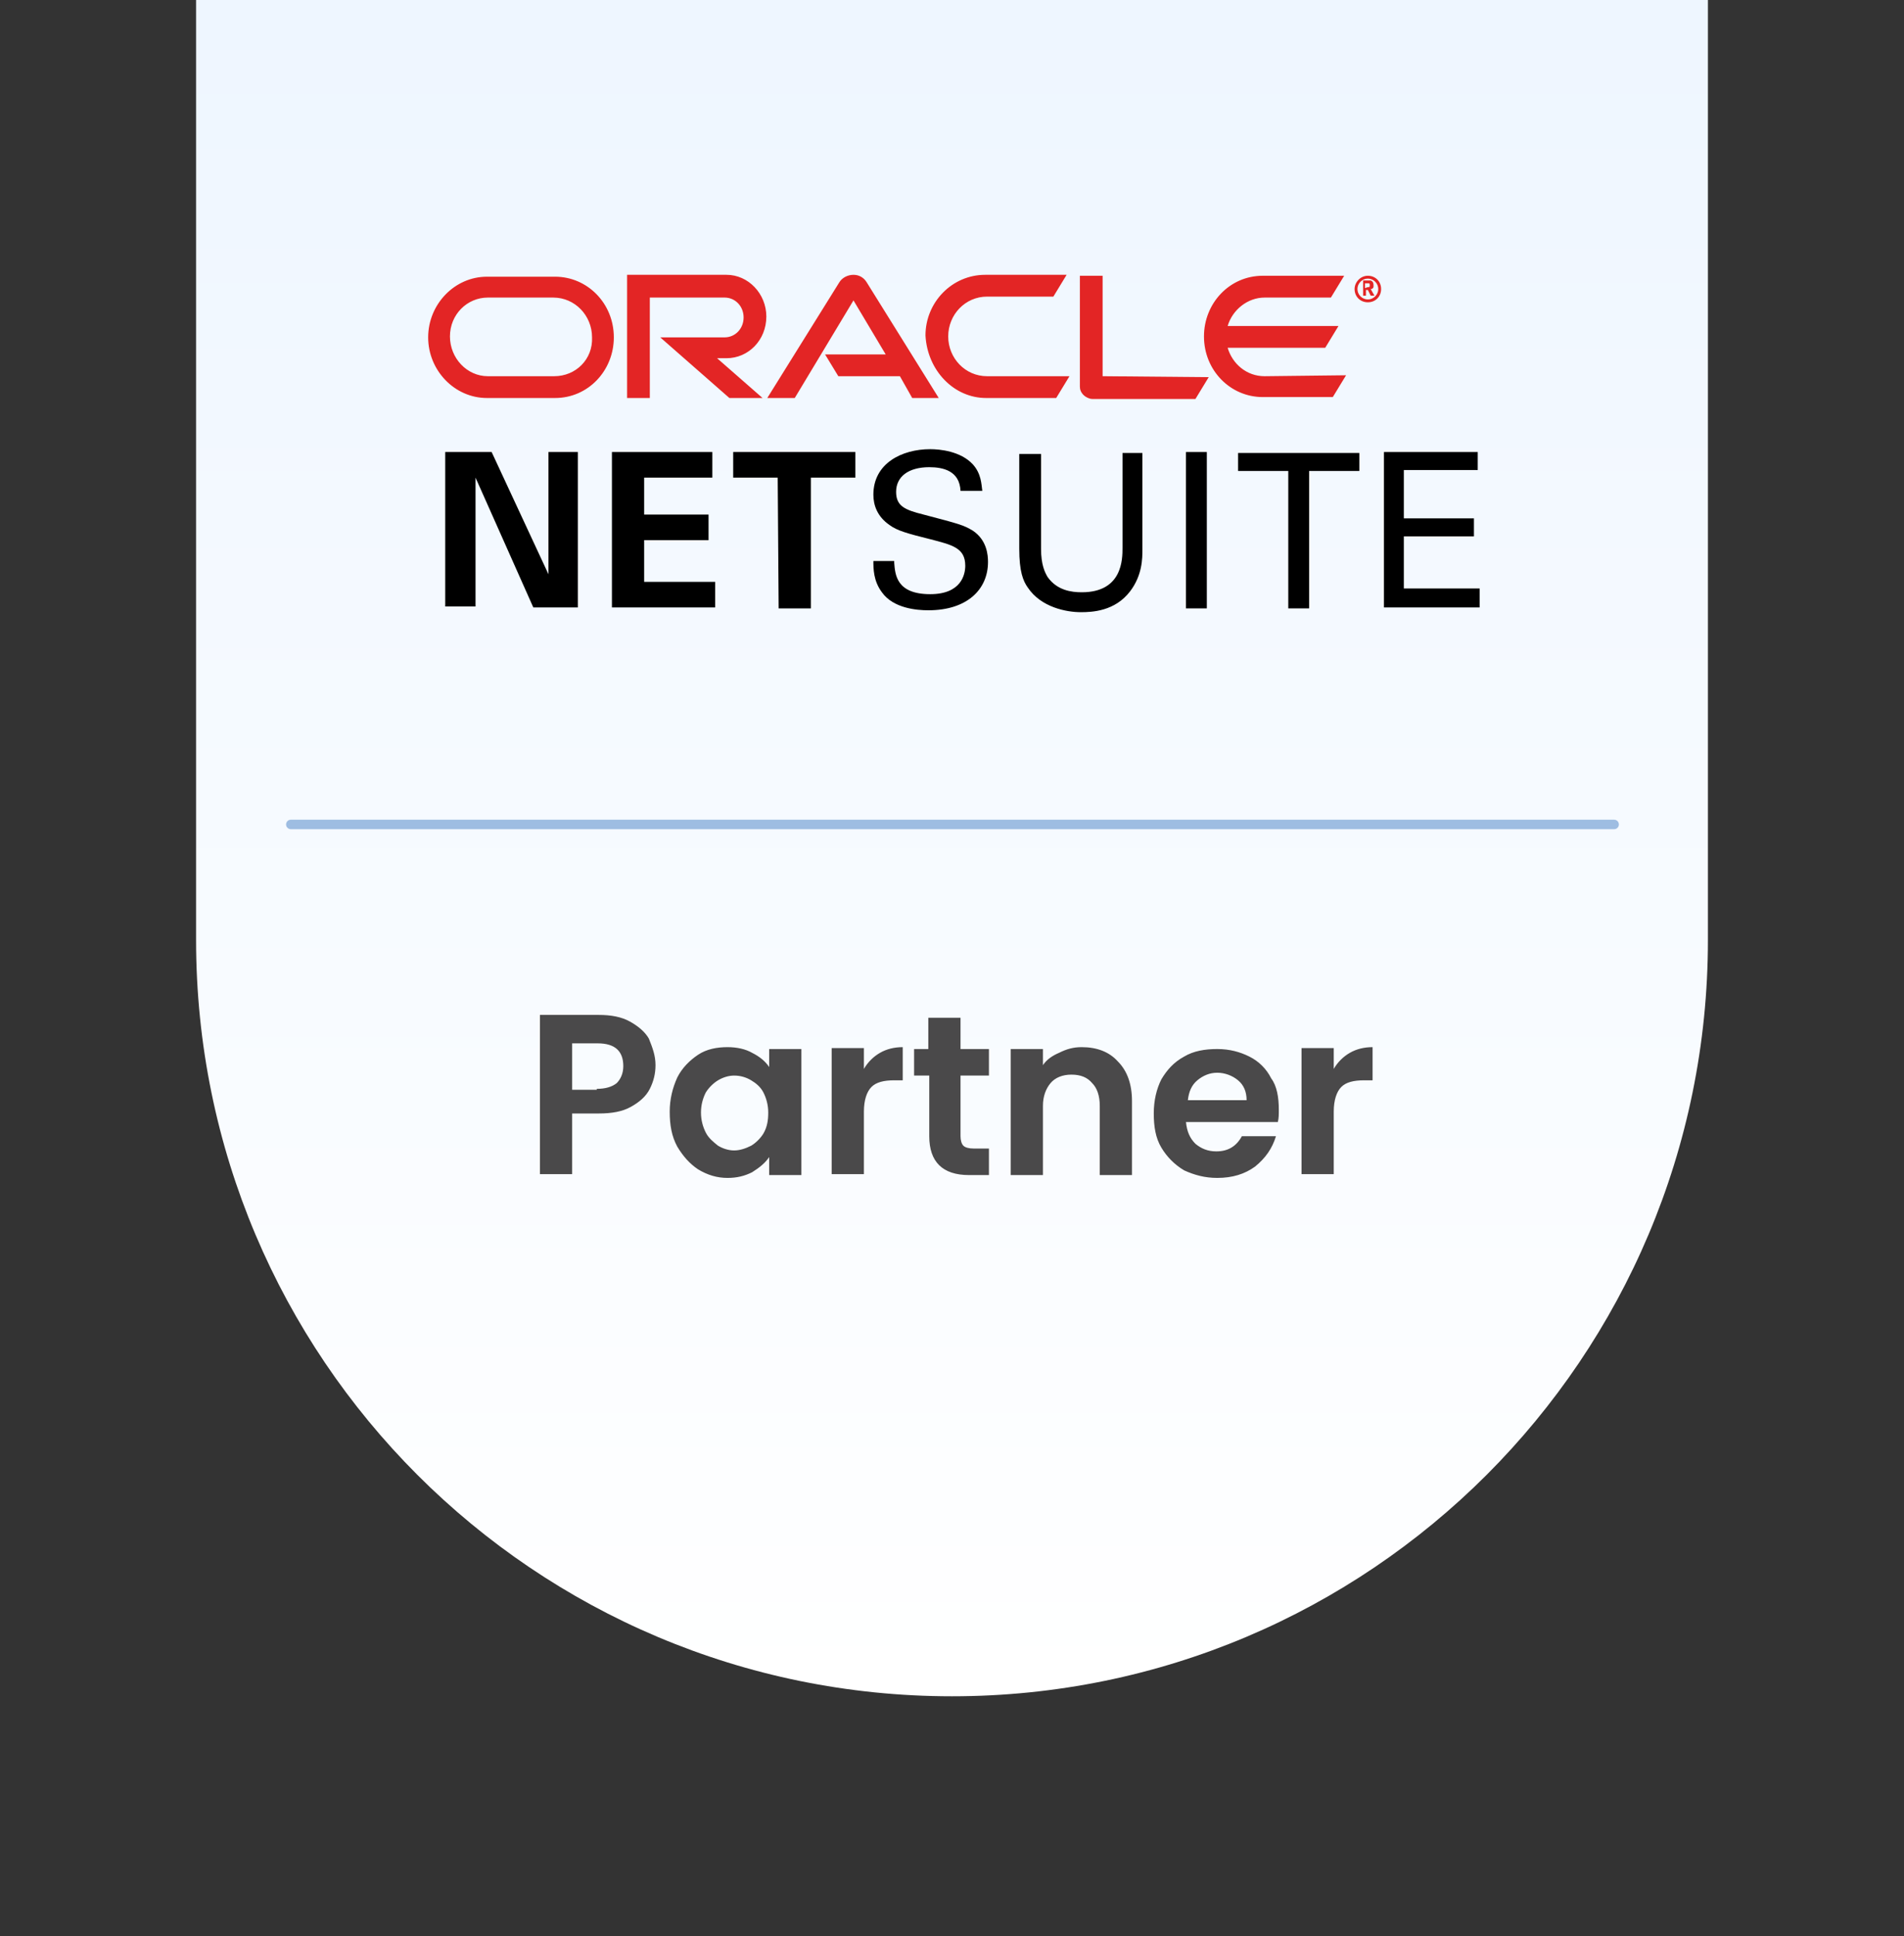
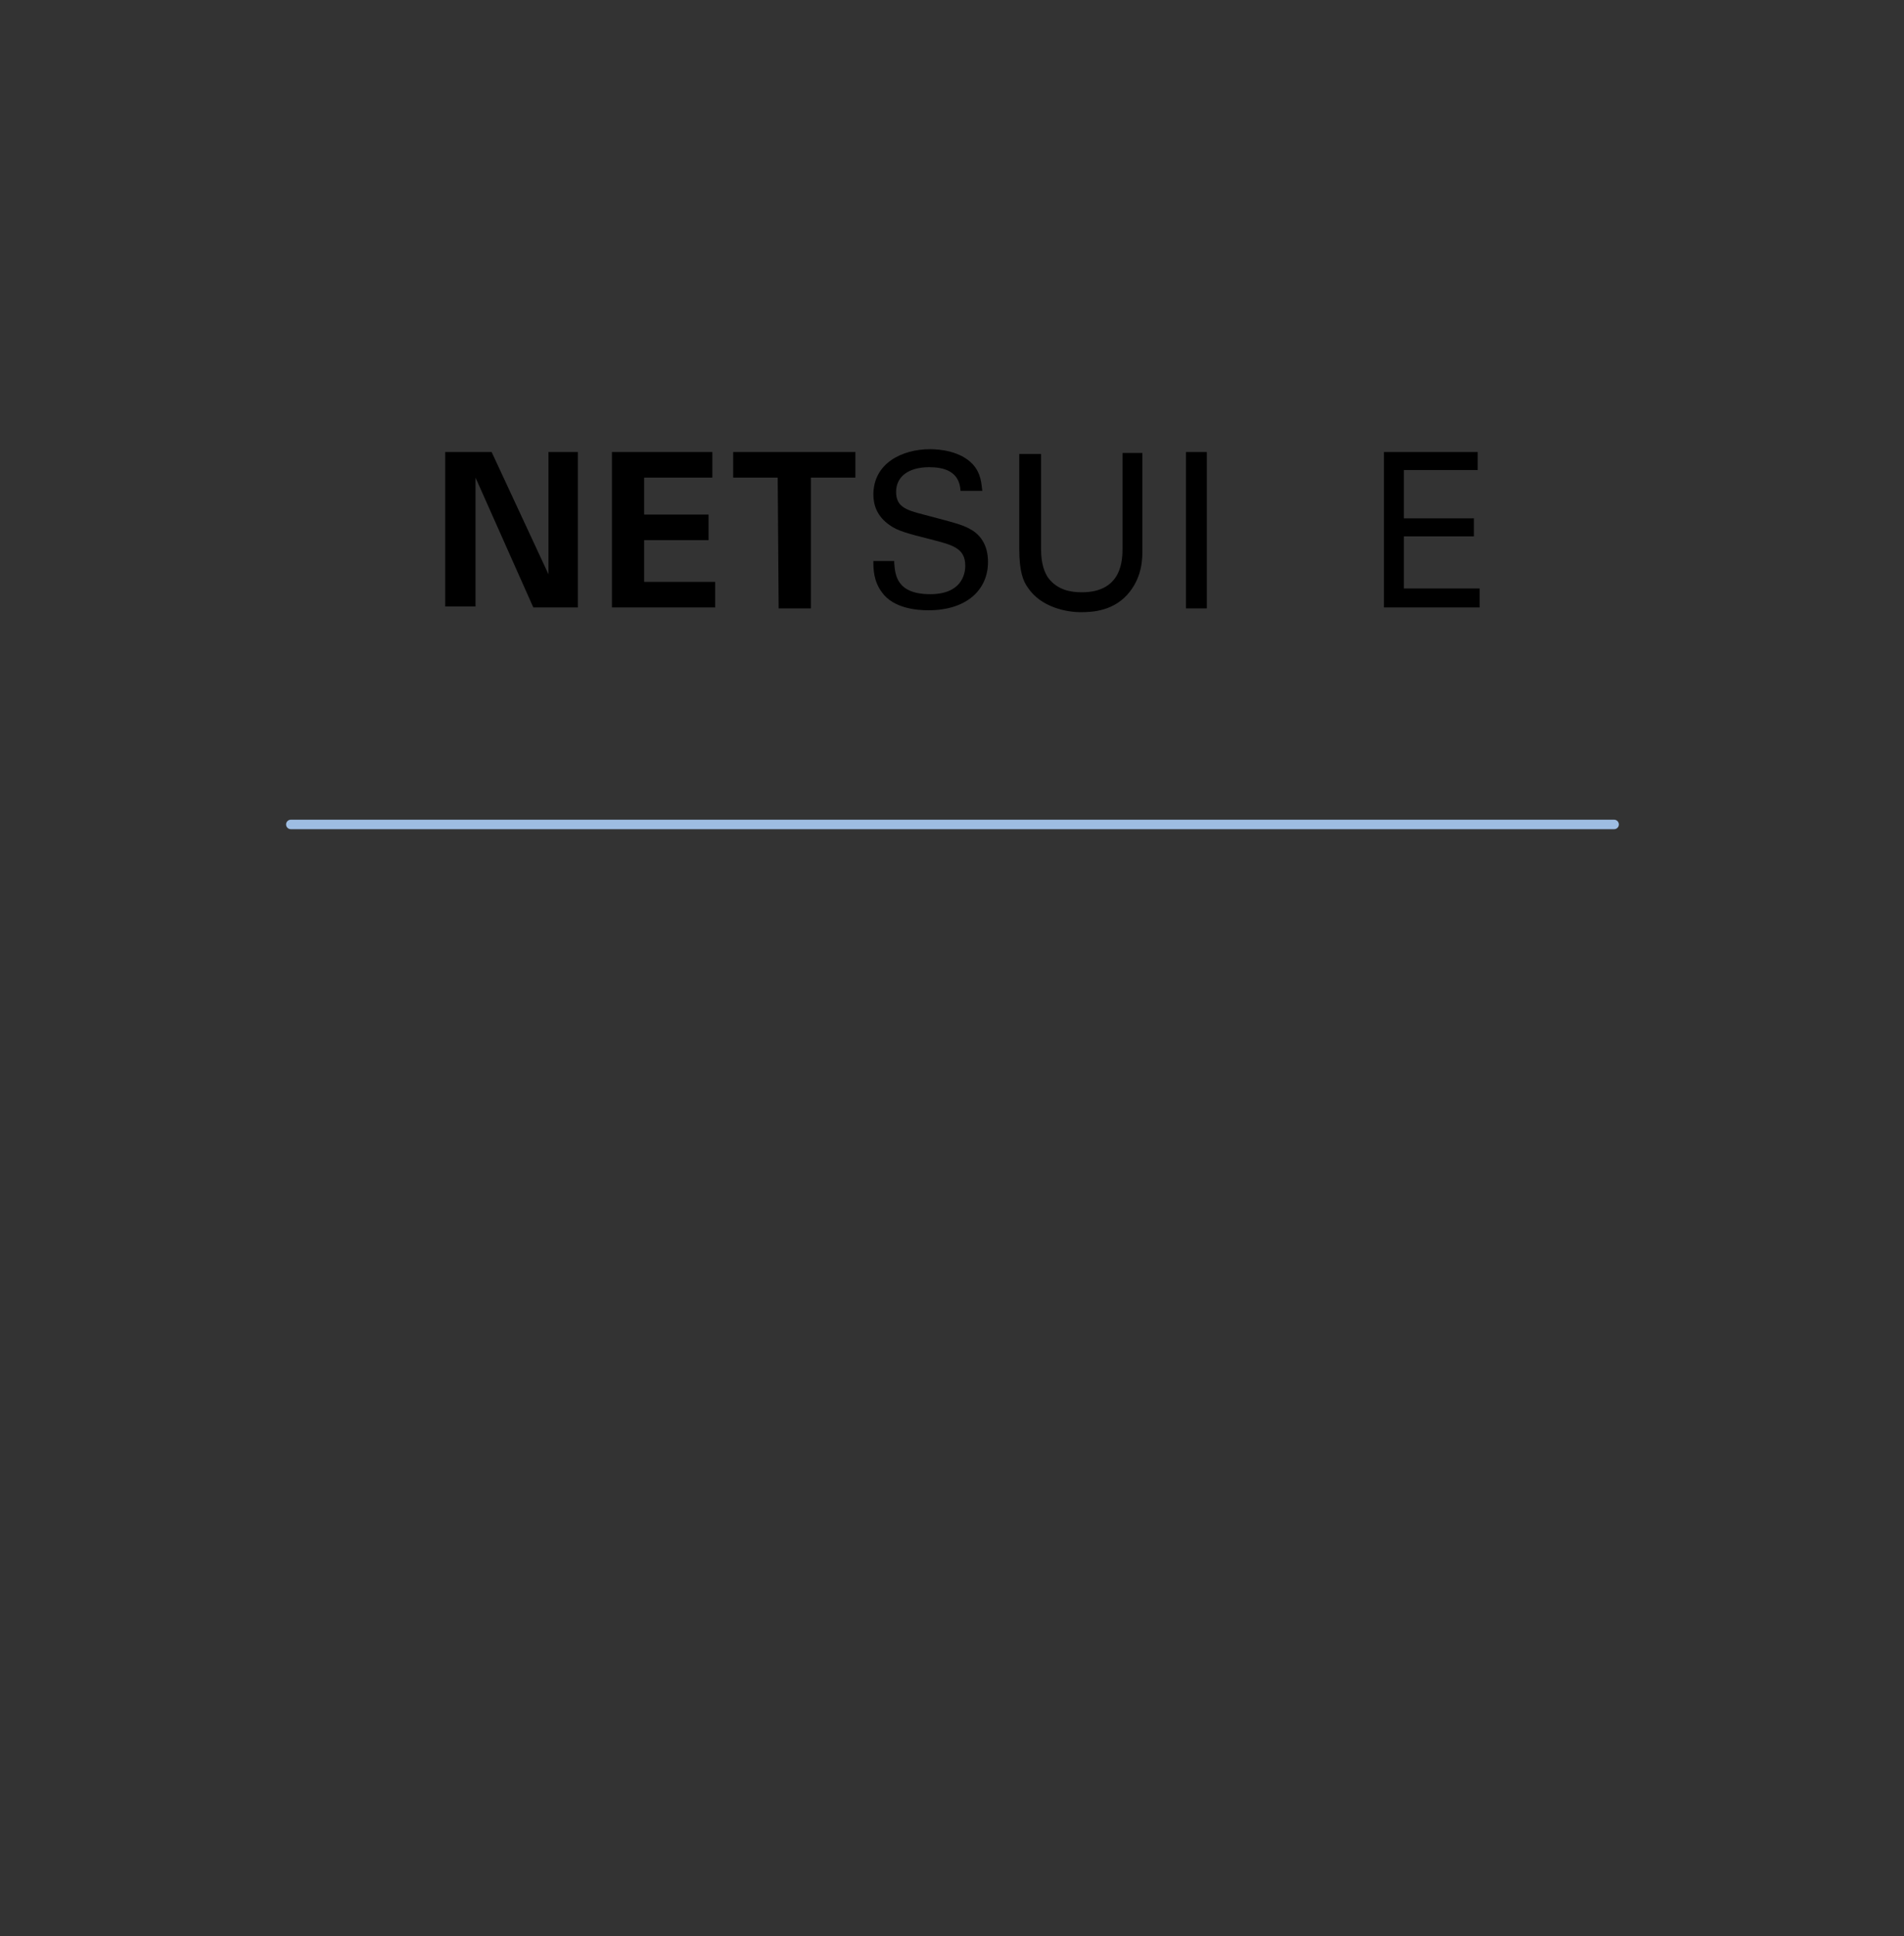
<svg xmlns="http://www.w3.org/2000/svg" version="1.1" id="Layer_1" x="0px" y="0px" viewBox="0 0 201 204.3" style="enable-background:new 0 0 201 204.3;" xml:space="preserve">
  <rect x="0" y="0" width="201" height="204.3" fill="#333333" stroke="none" />
  <style type="text/css">
	.st0{fill:url(#SVGID_1_);}
	.st1{fill:none;stroke:#9EBDE2;stroke-linecap:round;}
	.st2{fill:#4A494A;}
	.st3{fill:#E32525;}
</style>
  <g>
    <linearGradient id="SVGID_1_" gradientUnits="userSpaceOnUse" x1="100.495" y1="188.6" x2="100.495" y2="9.6" gradientTransform="matrix(1 0 0 -1 0 188.6)">
      <stop offset="0" style="stop-color:#EEF6FF" />
      <stop offset="1" style="stop-color:#FFFFFF" />
    </linearGradient>
-     <path class="st0" d="M20.7,0h159.6v99.2c0,44.1-35.7,79.8-79.8,79.8c-44.1,0-79.8-35.7-79.8-79.8V0z" />
  </g>
  <path class="st1" d="M30.7,87h139.7" />
-   <path class="st2" d="M69.2,112.4c0,0.9-0.2,1.7-0.6,2.5c-0.4,0.8-1.1,1.4-2,1.9c-0.9,0.5-2,0.7-3.4,0.7h-2.8v6.4h-3.4v-16.8h6.2  c1.3,0,2.4,0.2,3.3,0.7s1.6,1.1,2,1.8C68.9,110.6,69.2,111.4,69.2,112.4z M63,114.9c0.9,0,1.6-0.2,2.1-0.6c0.4-0.4,0.7-1,0.7-1.8  c0-1.6-0.9-2.4-2.7-2.4h-2.7v4.9H63z M70.7,117.3c0-1.3,0.3-2.5,0.8-3.6c0.5-1,1.3-1.8,2.2-2.4c0.9-0.6,2-0.8,3.1-0.8  c1,0,1.9,0.2,2.6,0.6c0.8,0.4,1.4,0.9,1.8,1.5v-1.9h3.4V124h-3.4v-1.9c-0.4,0.6-1,1.1-1.8,1.6c-0.8,0.4-1.6,0.6-2.6,0.6  c-1.1,0-2.1-0.3-3.1-0.9c-0.9-0.6-1.6-1.4-2.2-2.4C70.9,119.9,70.7,118.7,70.7,117.3z M81.1,117.4c0-0.8-0.2-1.5-0.5-2.1  c-0.3-0.6-0.8-1-1.3-1.3c-0.5-0.3-1.1-0.5-1.8-0.5c-0.6,0-1.2,0.2-1.7,0.5c-0.5,0.3-1,0.8-1.3,1.3c-0.3,0.6-0.5,1.3-0.5,2.1  s0.2,1.5,0.5,2.1c0.3,0.6,0.8,1,1.3,1.4c0.5,0.3,1.1,0.5,1.7,0.5c0.6,0,1.2-0.2,1.8-0.5c0.5-0.3,1-0.8,1.3-1.3  C81,118.9,81.1,118.2,81.1,117.4z M91.2,112.8c0.4-0.7,1-1.3,1.7-1.7c0.7-0.4,1.5-0.6,2.4-0.6v3.5h-0.9c-1.1,0-1.9,0.2-2.4,0.7  c-0.5,0.5-0.8,1.4-0.8,2.6v6.6h-3.4v-13.3h3.4V112.8z M101.4,113.5v6.4c0,0.4,0.1,0.8,0.3,1c0.2,0.2,0.6,0.3,1.1,0.3h1.6v2.8h-2.1  c-2.8,0-4.2-1.4-4.2-4.1v-6.4h-1.6v-2.8H98v-3.3h3.4v3.3h3v2.8H101.4z M114.2,110.5c1.6,0,2.9,0.5,3.8,1.5c1,1,1.5,2.4,1.5,4.2v7.8  h-3.4v-7.3c0-1.1-0.3-1.9-0.8-2.4c-0.5-0.6-1.2-0.9-2.2-0.9c-0.9,0-1.7,0.3-2.2,0.9c-0.5,0.6-0.8,1.4-0.8,2.4v7.3h-3.4v-13.3h3.4  v1.7c0.4-0.6,1-1,1.7-1.3C112.6,110.7,113.3,110.5,114.2,110.5z M135,117.1c0,0.5,0,0.9-0.1,1.3h-9.7c0.1,1,0.4,1.7,1,2.3  c0.6,0.5,1.3,0.8,2.2,0.8c1.2,0,2.1-0.5,2.7-1.6h3.6c-0.4,1.3-1.1,2.3-2.2,3.2c-1.1,0.8-2.4,1.2-4,1.2c-1.3,0-2.4-0.3-3.5-0.8  c-1-0.6-1.8-1.4-2.4-2.4c-0.6-1-0.8-2.2-0.8-3.6c0-1.4,0.3-2.6,0.8-3.6c0.6-1,1.3-1.8,2.4-2.4c1-0.6,2.2-0.8,3.5-0.8  c1.3,0,2.4,0.3,3.4,0.8c1,0.5,1.8,1.3,2.3,2.3C134.8,114.6,135,115.8,135,117.1z M131.6,116.1c0-0.9-0.3-1.6-0.9-2.1  c-0.6-0.5-1.4-0.8-2.2-0.8c-0.8,0-1.5,0.3-2.1,0.8c-0.6,0.5-0.9,1.2-1,2.1H131.6z M140.8,112.8c0.4-0.7,1-1.3,1.7-1.7  c0.7-0.4,1.5-0.6,2.4-0.6v3.5H144c-1.1,0-1.9,0.2-2.4,0.7c-0.5,0.5-0.8,1.4-0.8,2.6v6.6h-3.4v-13.3h3.4V112.8z" />
-   <path class="st3" d="M144.4,30.3c0.1,0,0.2,0,0.2-0.1c0,0,0-0.1,0-0.1c0-0.1,0-0.2-0.1-0.2c-0.1,0-0.2,0-0.3,0h-0.1v0.5 M144.3,29.6  c0.2,0,0.3,0,0.4,0c0.3,0.1,0.3,0.4,0.3,0.5c0,0,0,0.1,0,0.1c0,0.1,0,0.2-0.2,0.3c0,0,0,0-0.1,0l0.4,0.7h-0.4l-0.3-0.6h-0.2v0.6  h-0.3v-1.6H144.3z M144.4,31.9c0.8,0,1.4-0.6,1.4-1.4c0-0.8-0.6-1.4-1.4-1.4c-0.8,0-1.4,0.7-1.4,1.4C143,31.3,143.6,31.9,144.4,31.9  z M143.3,30.5c0-0.6,0.5-1.1,1.1-1.1c0.6,0,1.1,0.5,1.1,1.1s-0.5,1.1-1.1,1.1C143.8,31.6,143.3,31.1,143.3,30.5z M133.5,39.7  c-1.9,0-3.4-1.3-3.9-3h10.3l1.4-2.3h-11.7c0.5-1.7,2.1-3,3.9-3h7l1.4-2.3h-8.6c-3.5,0-6.2,2.9-6.2,6.4c0,3.6,2.8,6.4,6.2,6.4h7.4  l1.4-2.3L133.5,39.7 M104.1,42h7.4l1.4-2.3h-8.7c-2.3,0-4.1-1.9-4.1-4.2c0-2.3,1.8-4.2,4.1-4.2h7l1.4-2.3h-8.6  c-3.5,0-6.3,2.9-6.3,6.4C97.9,39.1,100.7,42,104.1,42z M58.5,39.7h-7c-2.2,0-4-1.9-4-4.2c0-2.3,1.8-4.1,4-4.1h6.9  c2.3,0,4.1,1.9,4.1,4.2C62.6,37.9,60.8,39.7,58.5,39.7z M51.4,42h7.2c3.5,0,6.2-2.9,6.2-6.4c0-3.6-2.8-6.4-6.2-6.4h-7.2  c-3.4,0-6.2,2.9-6.2,6.4C45.2,39.1,48,42,51.4,42z M76.7,37.8c2.3,0,4.2-1.9,4.2-4.4c0-2.4-1.9-4.4-4.2-4.4H66.2V42h2.4V31.4h7.9  c1.1,0,2,0.9,2,2.1c0,1.2-0.9,2.1-2,2.1h-6.8L77,42h3.5l-4.8-4.2L76.7,37.8 M116.4,39.7V29.1H114v11.7c0,0.3,0.1,0.6,0.4,0.9  c0.2,0.2,0.6,0.4,0.9,0.4h10.9l1.4-2.3L116.4,39.7 M87.1,37.4h6.4l-3.4-5.7L83.9,42H81l7.6-12.2c0.3-0.5,0.9-0.8,1.5-0.8  c0.6,0,1.1,0.3,1.4,0.8L99.1,42h-2.8l-1.3-2.3h-6.5L87.1,37.4z" />
  <path d="M47,47.7h4.9l6,12.9V47.7H61v16.4h-4.7l-6.1-13.7v13.6H47V47.7z" />
  <path d="M64.6,47.7h10.6v2.7H68v3.9h6.8v2.7H68v4.4h7.5v2.7H64.6V47.7z" />
-   <path d="M82.1,50.4h-4.7v-2.7h12.9v2.7h-4.7v13.8h-3.4L82.1,50.4L82.1,50.4z" />
+   <path d="M82.1,50.4h-4.7v-2.7h12.9v2.7h-4.7v13.8h-3.4L82.1,50.4L82.1,50.4" />
  <path d="M94.4,59.4c0.1,1.2,0.2,3.3,3.8,3.3c3.3,0,3.7-2.1,3.7-3c0-1.9-1.4-2.2-3.7-2.8c-2.4-0.6-3.5-0.9-4.3-1.5  c-1.3-0.9-1.7-2.1-1.7-3.2c0-3.3,3-4.8,6-4.8c1,0,3.2,0.2,4.5,1.6c0.9,1,0.9,2.1,1,2.8h-2.3c-0.1-2.1-1.8-2.5-3.3-2.5  c-2.2,0-3.5,1-3.5,2.6c0,1.5,0.9,1.9,2.9,2.4c3.8,1,4.2,1.1,5.2,1.7c1.5,1,1.6,2.6,1.6,3.3c0,2.9-2.2,5.1-6.3,5.1  c-1.2,0-3.7-0.2-4.9-1.9c-0.9-1.2-0.9-2.5-0.9-3.3H94.4z" />
  <path d="M109.9,47.7v10.2c0,1.7,0.4,2.5,0.7,3c1,1.4,2.5,1.6,3.6,1.6c4.3,0,4.3-3.5,4.3-4.7v-10h2.1v10.2c0,0.9,0,2.7-1.3,4.4  c-1.6,2.1-4,2.2-5.2,2.2c-1.5,0-4.2-0.5-5.6-2.6c-0.5-0.7-0.9-1.7-0.9-4.1v-10H109.9z" />
  <path d="M125.2,64.2h2.2V47.7h-2.2V64.2z" />
-   <path d="M136,64.2V49.7h-5.3v-1.9h12.8v1.9h-5.3v14.5H136z" />
  <path d="M146.1,47.7h9.9v1.9h-7.8v5.1h7.4v1.9h-7.4v5.5h8v2h-10.1V47.7z" />
</svg>